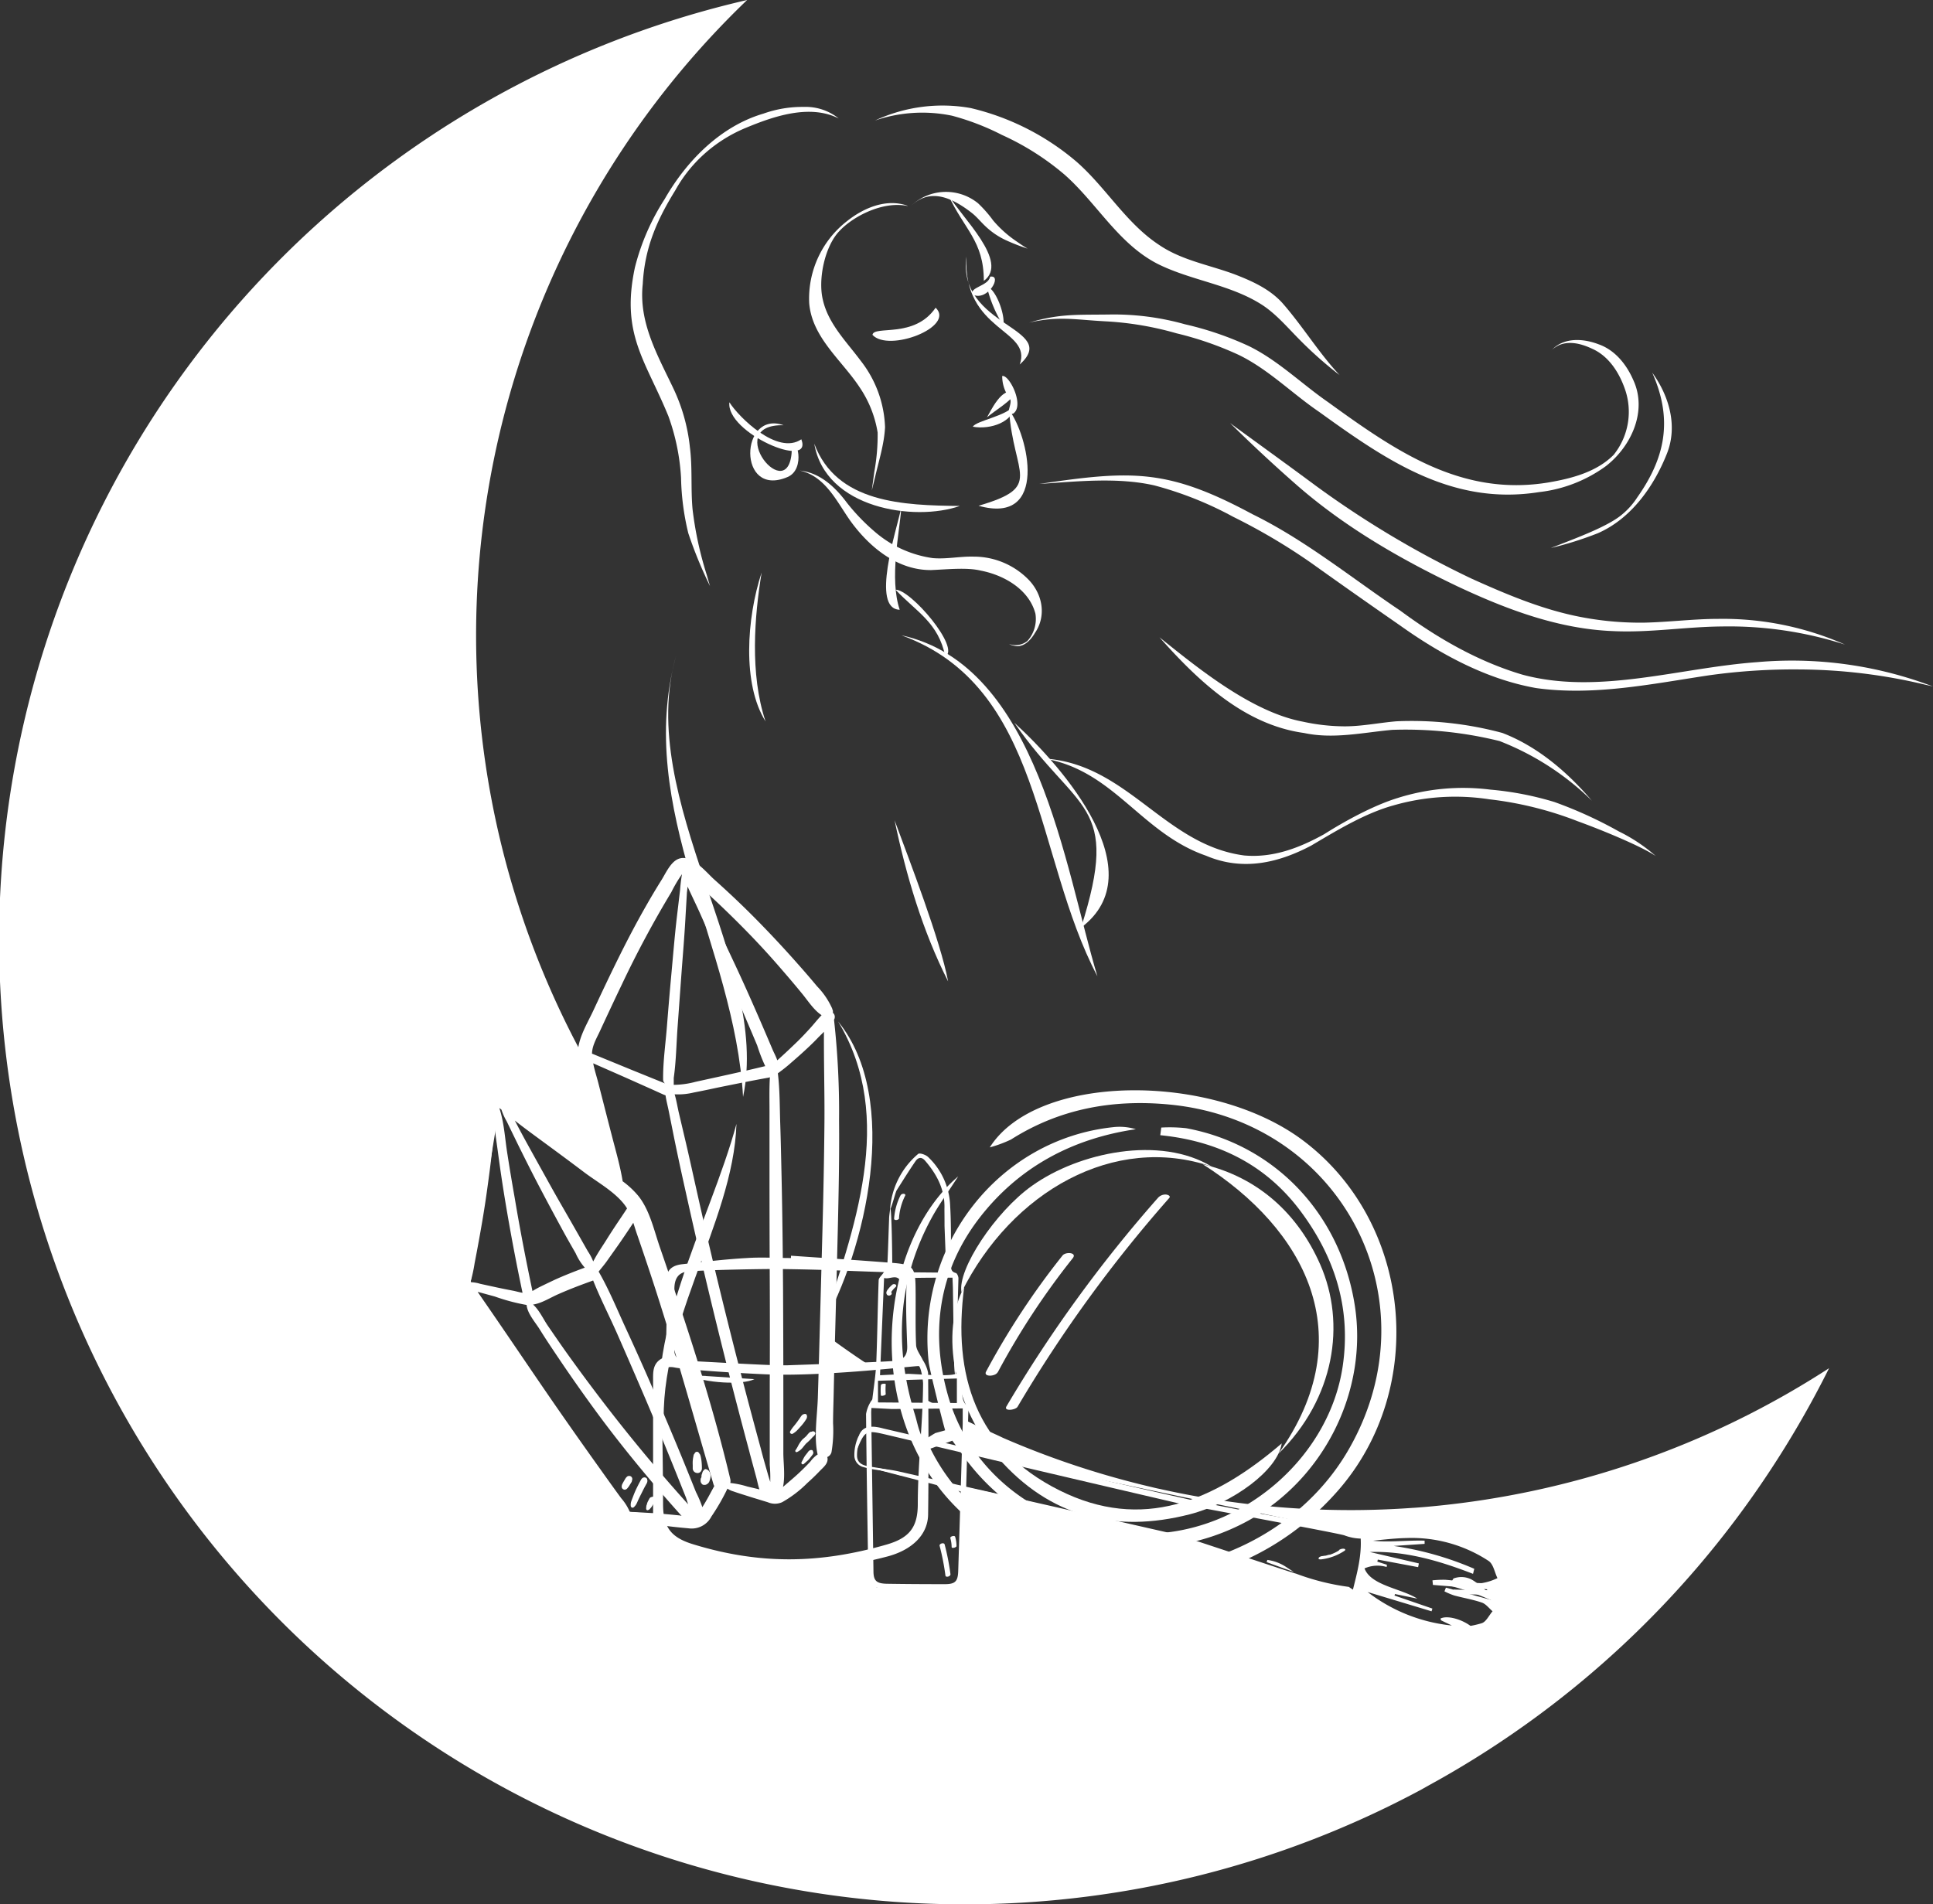
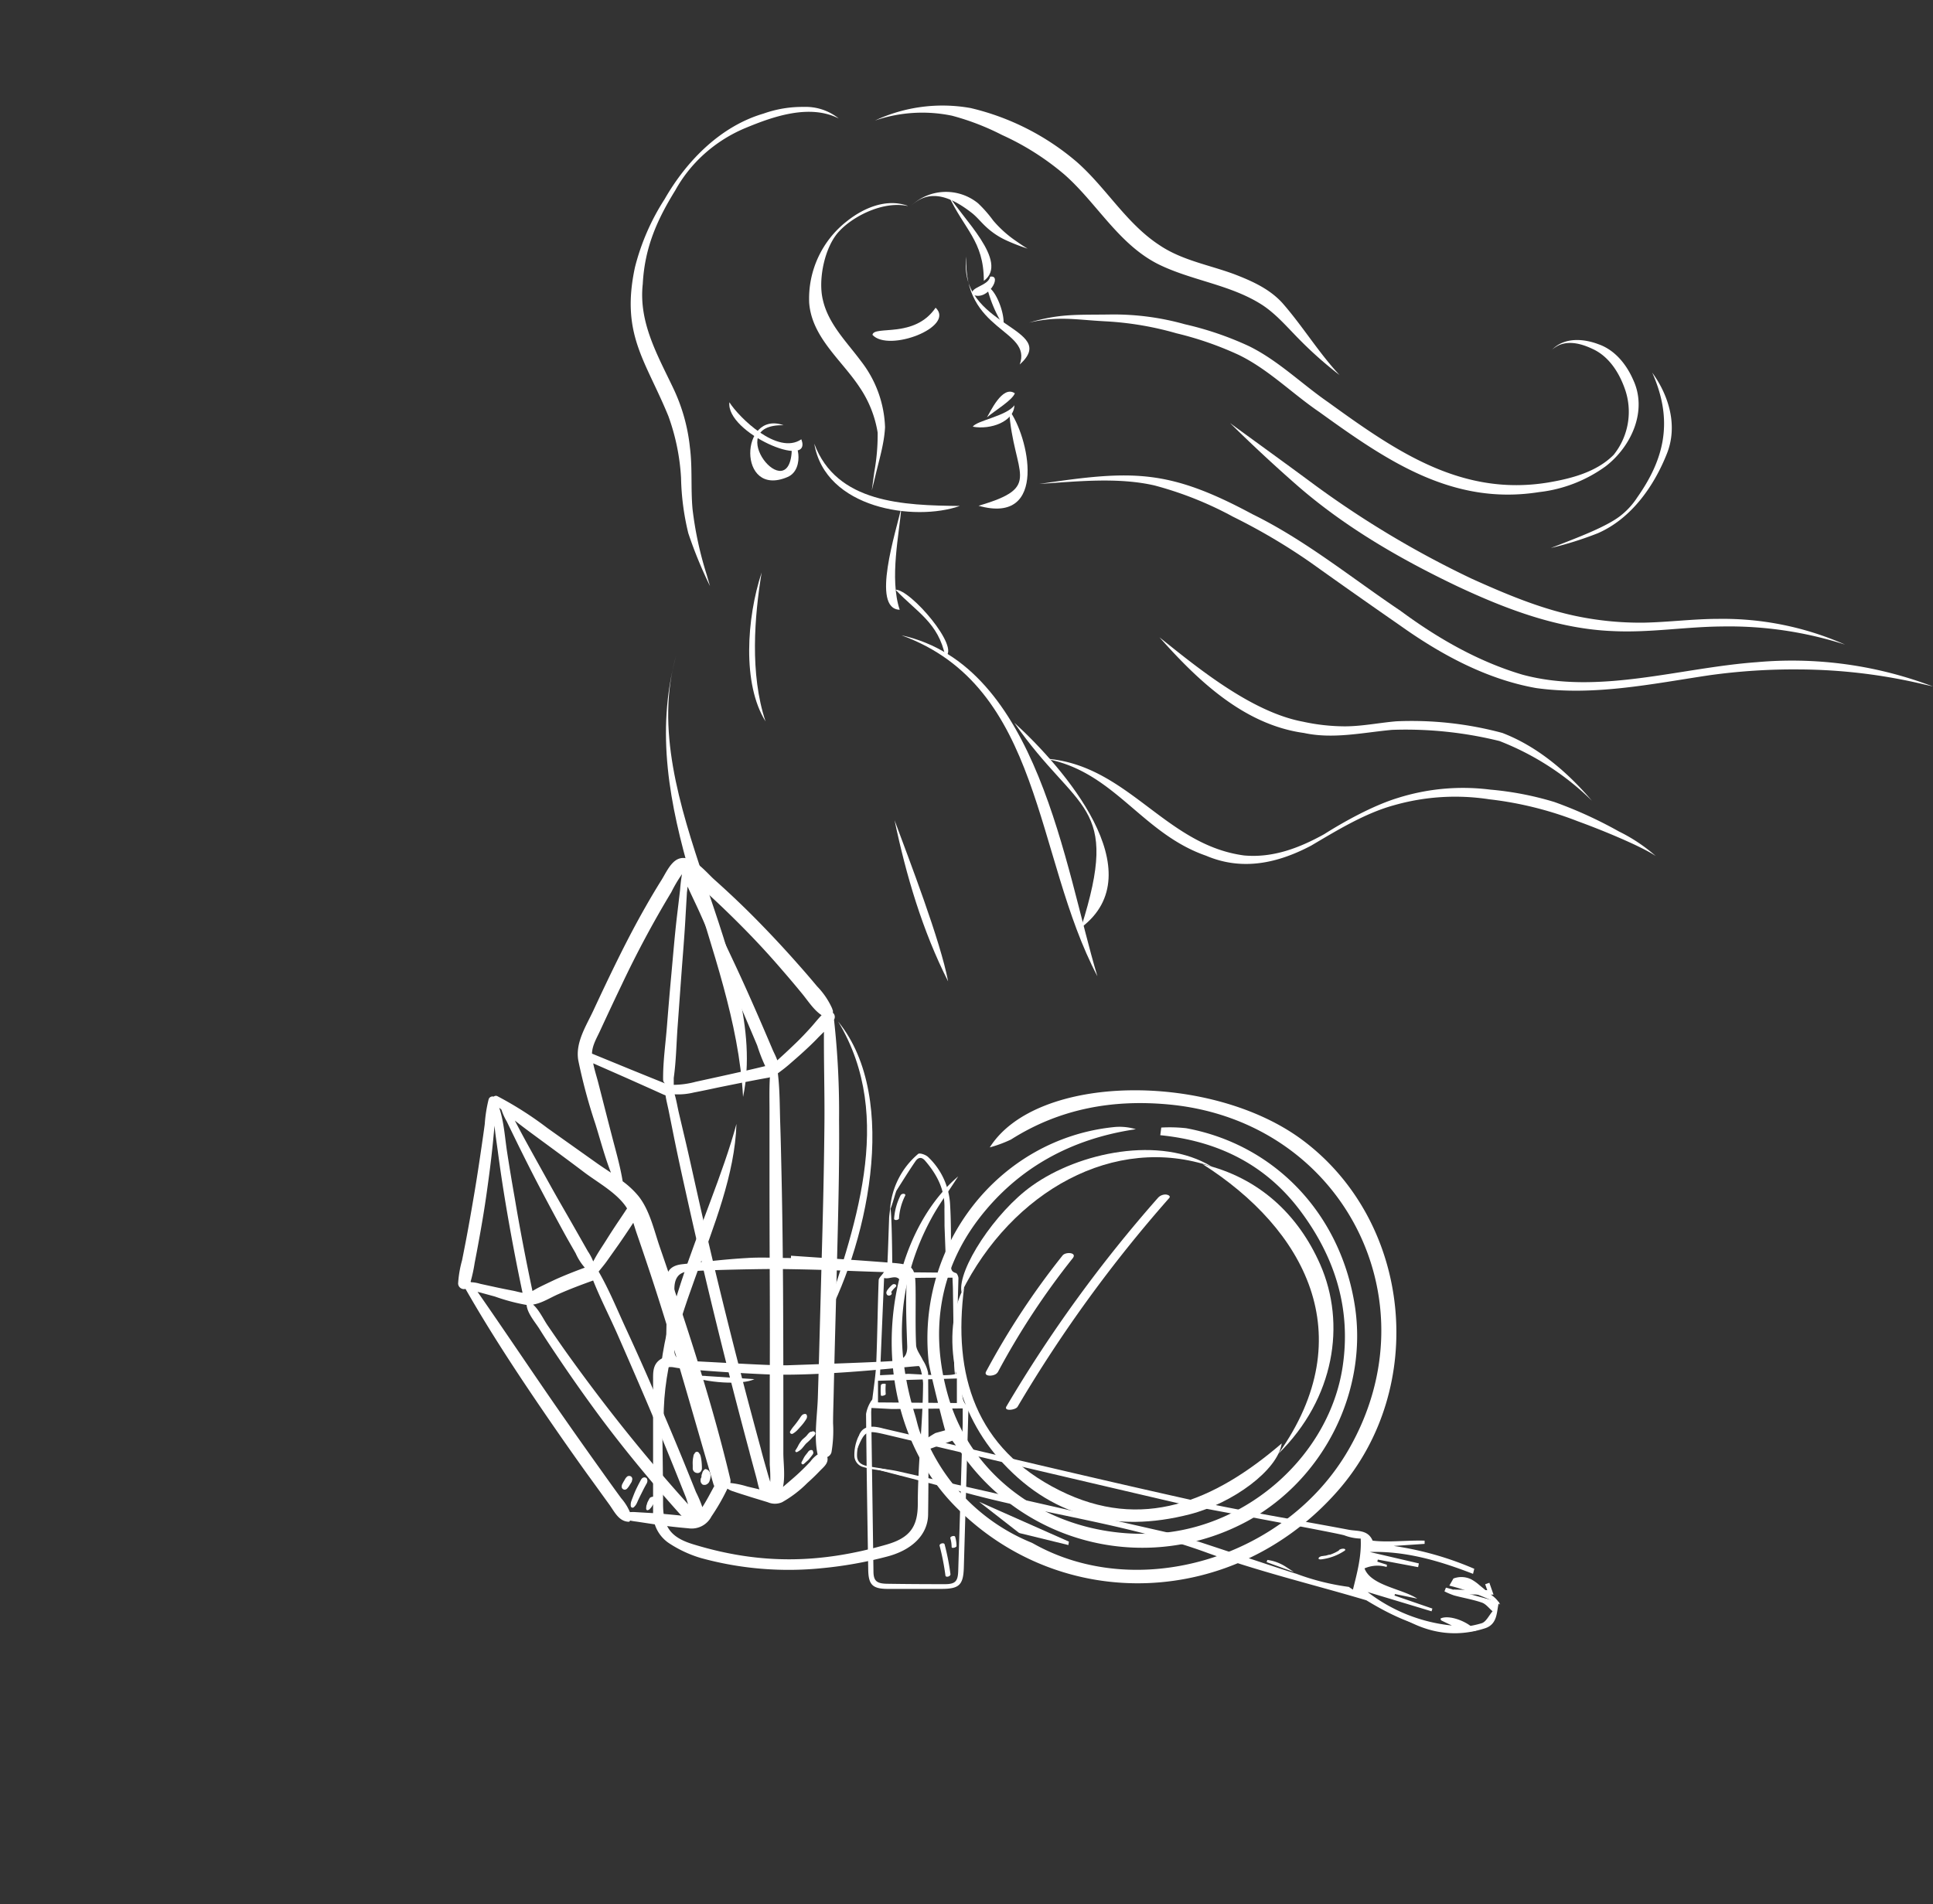
<svg xmlns="http://www.w3.org/2000/svg" width="383.76" height="378.142" viewBox="0 0 383.76 378.142">
  <rect x="0" y="0" width="383.76" height="378.142" fill="#333333" stroke="none" />
  <g id="logo" transform="translate(-2810.208 -87.796)">
    <path id="Tracé_1" data-name="Tracé 1" d="M464,261c3.21,7,7.11,9.18,7.11,17.16C476.27,274.4,466.64,265.52,464,261Z" transform="translate(2534.417 -134.594)" fill="#fff" />
    <path id="Tracé_2" data-name="Tracé 2" d="M467.64,273.34c-.68,15,13.15,14.35,10.6,21.43C486.39,287.41,465.81,287.44,467.64,273.34Z" transform="translate(2534.417 -134.594)" fill="#fff" />
    <path id="Tracé_3" data-name="Tracé 3" d="M468.9,280.89c3,1.45,6-4,3.47-3.56C472,279.22,468.16,279.41,468.9,280.89Z" transform="translate(2534.417 -134.594)" fill="#fff" />
-     <path id="Tracé_4" data-name="Tracé 4" d="M474.76,297.06a7.34,7.34,0,0,0,1.49,4.45c.76.91-1.31,3.7.7,3C479.26,302.94,476.15,296.72,474.76,297.06Z" transform="translate(2534.417 -134.594)" fill="#fff" />
    <path id="Tracé_5" data-name="Tracé 5" d="M476.12,303.82c.88,13,6.95,15.21-6.06,19C484.1,326.76,479.93,308.74,476.12,303.82Z" transform="translate(2534.417 -134.594)" fill="#fff" />
    <path id="Tracé_6" data-name="Tracé 6" d="M437.45,310.49c2.17,12.93,19.94,15.52,28.9,12.37C455.2,322.74,441.86,322.33,437.45,310.49Z" transform="translate(2534.417 -134.594)" fill="#fff" />
    <path id="Tracé_7" data-name="Tracé 7" d="M420.6,302.27c-.73,6.06,16.68,13.54,14.28,7.35C430.19,312.85,422.49,305.28,420.6,302.27Z" transform="translate(2534.417 -134.594)" fill="#fff" />
    <path id="Tracé_8" data-name="Tracé 8" d="M431.36,306.83c-8.68-3.1-9.24,14.58.79,10.28,3.74-1.59,1.68-8.54.85-5.67C432.74,323.79,418.83,306.53,431.36,306.83Z" transform="translate(2534.417 -134.594)" fill="#fff" />
    <path id="Tracé_9" data-name="Tracé 9" d="M454.74,323.15c-1,4.62-6.11,20.15-.33,20.32C452.33,337.25,454.37,328.2,454.74,323.15Z" transform="translate(2534.417 -134.594)" fill="#fff" />
    <path id="Tracé_10" data-name="Tracé 10" d="M454.75,348.54c28.12,10.2,26.32,43.86,38.91,67.71C487.17,394.81,481.92,354.48,454.75,348.54Z" transform="translate(2534.417 -134.594)" fill="#fff" />
    <path id="Tracé_11" data-name="Tracé 11" d="M453.57,339.49c4.2,4.44,8.54,6.53,9.89,13.26C466.54,351.08,456.54,339.37,453.57,339.49Z" transform="translate(2534.417 -134.594)" fill="#fff" />
    <path id="Tracé_12" data-name="Tracé 12" d="M477.16,365.9c12.5,18.08,21.23,15.6,13.25,40.7C505,395.64,486.94,374.81,477.16,365.9Z" transform="translate(2534.417 -134.594)" fill="#fff" />
    <path id="Tracé_13" data-name="Tracé 13" d="M410,352.65c-8.26,30.35,11.68,57.67,13.31,87.56C428.86,413.73,401.83,381.32,410,352.65Z" transform="translate(2534.417 -134.594)" fill="#fff" />
    <path id="Tracé_14" data-name="Tracé 14" d="M427,336.07c-3,9.07-3.86,22.2.77,29.56C424.62,356.19,425.58,344.73,427,336.07Z" transform="translate(2534.417 -134.594)" fill="#fff" />
    <path id="Tracé_15" data-name="Tracé 15" d="M453.39,385.27c2.31,11,5.54,21.94,10.63,32C462.51,409.2,456.27,393.06,453.39,385.27Z" transform="translate(2534.417 -134.594)" fill="#fff" />
    <path id="Tracé_16" data-name="Tracé 16" d="M468.93,307.12c3.53.65,8.16-1,8.25-4.26C475.67,305,469.58,305.93,468.93,307.12Z" transform="translate(2534.417 -134.594)" fill="#fff" />
    <path id="Tracé_17" data-name="Tracé 17" d="M461.54,283.49c-4.2,6.19-12.23,3.45-12.54,5.39C452.2,292.42,465.52,287.3,461.54,283.49Z" transform="translate(2534.417 -134.594)" fill="#fff" />
    <path id="Tracé_18" data-name="Tracé 18" d="M471.71,279.3a25.919,25.919,0,0,0,3.28,7.76C475.38,284.68,473.38,279.64,471.71,279.3Z" transform="translate(2534.417 -134.594)" fill="#fff" />
    <path id="Tracé_21" data-name="Tracé 21" d="M422,445.57c-5.3,19.62-19.41,43.73-14.2,62.61C405.39,486.46,421.39,465.55,422,445.57Z" transform="translate(2534.417 -134.594)" fill="#fff" />
    <path id="Tracé_23" data-name="Tracé 23" d="M442.2,425.25c11.56,19.2,3.08,41.4-3.29,60.73C447.71,470.62,454.72,440.65,442.2,425.25Z" transform="translate(2534.417 -134.594)" fill="#fff" />
    <path id="Tracé_24" data-name="Tracé 24" d="M471.73,305.26c1.72-1.44,5-3.37,5.54-4.77C474.78,298.77,472.32,304.37,471.73,305.26Z" transform="translate(2534.417 -134.594)" fill="#fff" />
    <path id="Tracé_25" data-name="Tracé 25" d="M600,297.75c-1.34-3.05-3.63-5.88-6.85-7-3-1.14-6.71-1.4-9.15,1l-.28.25a6.678,6.678,0,0,1,1.71-1.13c2.15-.85,4.54-.14,6.54.81,3.18,1.45,5.2,4.58,6.35,7.78a13.64,13.64,0,0,1-2.17,13.25c-3.38,3.41-8.38,4.71-13,5.49-17.25,2.83-30.28-6.25-43.67-15.94-5.3-3.66-9.95-8.31-15.78-11.16a64,64,0,0,0-12.67-4.32,52.19,52.19,0,0,0-14.85-1.94c-6.51.1-9.91-.21-16.08,1.61,5.93-1.35,9.09-.57,15.24-.25a62.849,62.849,0,0,1,14,2.37,66.111,66.111,0,0,1,12.37,4.29c5.92,2.88,10.59,7.66,16,11.34,13.3,9.59,26.37,18.64,43.62,15.91a27.79,27.79,0,0,0,13.29-5.17C599.69,311,602.93,303.91,600,297.75Z" transform="translate(2534.417 -134.594)" fill="#fff" />
    <path id="Tracé_26" data-name="Tracé 26" d="M597.17,387.48a83.892,83.892,0,0,0-12.8-5.84,62.072,62.072,0,0,0-12.68-2.45,43.06,43.06,0,0,0-18.39,1.65c-5,1.53-10.77,4.76-14.64,7.21-4.89,2.7-10.11,4.73-15.88,4.21C506.87,390.13,499.61,374,483,373c13.92,2.31,19.27,14.81,32.23,19.31,7.16,3.05,14.19,1.52,20.86-2,5.08-3,10.65-6.42,16.38-8a44.35,44.35,0,0,1,19-1.2A70.1,70.1,0,0,1,589,385.46c4.94,1.79,12.69,5,15.52,6.92A33.411,33.411,0,0,0,597.17,387.48Z" transform="translate(2534.417 -134.594)" fill="#fff" />
    <path id="Tracé_27" data-name="Tracé 27" d="M574.05,367.93A69.279,69.279,0,0,0,553,365.62c-3.42.29-6.8,1-10.24,1a39.508,39.508,0,0,1-8.32-.93c-10.33-1.93-21.25-11-28.46-16.75,7.65,8.61,16.82,17.37,28.7,19,5.83,1.26,11.67-.09,17.49-.62a77.561,77.561,0,0,1,21.32,2.22,54.2,54.2,0,0,1,18.34,11.85C587,375.73,581.06,370.62,574.05,367.93Z" transform="translate(2534.417 -134.594)" fill="#fff" />
    <path id="Tracé_28" data-name="Tracé 28" d="M658,358.14a78.66,78.66,0,0,0-33.44-4.26c-15.38,1.12-31.48,6.56-46.55,2.47-8.79-2.61-16.85-7.25-24.19-12.68-9.71-6.52-18.83-14-29.39-19.18-16.73-9-23.86-8.76-42.3-6,7.54-.51,15.61-1.36,22.84.29A70.387,70.387,0,0,1,520.59,325,119.778,119.778,0,0,1,536,334.1q8.79,6.28,17.69,12.45c8.09,5.77,17.19,10.72,27.07,12.47,11.44,1.6,23-.83,34.3-2.53a121.266,121.266,0,0,1,17.87-1.17,109.179,109.179,0,0,1,24.95,3l1.67.37Z" transform="translate(2534.417 -134.594)" fill="#fff" />
    <path id="Tracé_29" data-name="Tracé 29" d="M617,345.28c-4.93,0-9.82.64-14.75.75a62.231,62.231,0,0,1-13.85-1.37c-7.07-1.52-13.75-4.35-20.33-7.31a191.858,191.858,0,0,1-31.21-18.62c-5.21-3.86-10.47-7.66-15.71-11.48L520,306.4l.56.55q6.23,6.12,12.8,11.87c9.48,8.26,20.46,14.6,31.78,20,9.74,4.57,20.06,8.48,30.93,8.89,7.2.35,14.35-.86,21.55-.92a75.33,75.33,0,0,1,24.47,3.6A60,60,0,0,0,617,345.28Z" transform="translate(2534.417 -134.594)" fill="#fff" />
    <path id="Tracé_30" data-name="Tracé 30" d="M603.81,296.39c4.28,9.61,2.38,17.18-3,24.81a14.743,14.743,0,0,1-2.95,3.32c-2.53,2.18-8,4.28-12.4,6l-1.79.69a68.991,68.991,0,0,0,9.35-2.94c6.6-2.89,11.11-9.26,13.7-15.79C608.91,307,607.17,301,603.81,296.39Z" transform="translate(2534.417 -134.594)" fill="#fff" />
    <path id="Tracé_31" data-name="Tracé 31" d="M456,263.26c-4.18-1.51-8.66.36-12,3a19.48,19.48,0,0,0-7.56,16.3c.55,6.86,6.46,11.34,10,16.72a22.27,22.27,0,0,1,3.59,9,40.779,40.779,0,0,1-.66,7.79c-.17,1.23-.33,2.46-.5,3.69l.63-2.54c.76-3.32,1.83-6.62,2-10a22.575,22.575,0,0,0-4.81-13.16c-2.81-3.79-6.47-7.36-7.54-12.15-1-4.14.43-10.68,3.28-13.63,2.65-2.87,8.55-6,13.48-5" transform="translate(2534.417 -134.594)" fill="#fff" />
    <path id="Tracé_32" data-name="Tracé 32" d="M435.36,243.62a23,23,0,0,0-8,1.33c-8.22,2.41-15.05,9-19.63,17a45.52,45.52,0,0,0-5.88,13.51c-2.86,13.31,2.1,18.47,6.64,29.57A43,43,0,0,1,411,317.27a50.271,50.271,0,0,0,1.44,11,85.358,85.358,0,0,0,4.31,10.5c-.23-.76-.45-1.53-.67-2.3a70.189,70.189,0,0,1-2.8-13c-.37-4.07,0-8.18-.52-12.24a35.918,35.918,0,0,0-3.36-11.87c-3.11-6.53-6.84-13-6-20.59.39-7.37,2.94-12.88,6.46-18.59a27.67,27.67,0,0,1,5.18-6.69,28.85,28.85,0,0,1,8.91-5.75c5.25-2.17,12.54-4.78,18.36-1.82A10.49,10.49,0,0,0,435.36,243.62Z" transform="translate(2534.417 -134.594)" fill="#fff" />
-     <path id="Tracé_33" data-name="Tracé 33" d="M480.13,337.64a15.21,15.21,0,0,0-11-4.72c-2.73-.08-5.45.54-8.18.29A22.35,22.35,0,0,1,449.49,328a40.289,40.289,0,0,1-5.58-5.8c-2.31-3.09-5.31-5.94-9.33-6.37,5.06,1.12,7.27,6.07,10,9.94,3.74,5.21,9.36,9.88,16.08,9.82,3.16-.13,7.12-.56,9.85.11,4.61.89,9.57,3.72,10.84,8.53a6.54,6.54,0,0,1-1.59,5.44,3.72,3.72,0,0,1-3.19.72,3.412,3.412,0,0,1-.46-.1,4.508,4.508,0,0,0,1,.32c1.81.48,3.28-1.06,4.12-2.49C483.53,344.77,482.84,340.57,480.13,337.64Z" transform="translate(2534.417 -134.594)" fill="#fff" />
    <path id="Tracé_34" data-name="Tracé 34" d="M477.53,270.27a22.658,22.658,0,0,1-4.56-4.09,25,25,0,0,0-3-3.42,10.08,10.08,0,0,0-13.45.64C460,260,464,261,468.7,264.65c1,.78,1.81,1.81,2.74,2.68a15.139,15.139,0,0,0,4.26,2.85,39.873,39.873,0,0,0,4.1,1.58C479,271.29,478.27,270.79,477.53,270.27Z" transform="translate(2534.417 -134.594)" fill="#fff" />
    <path id="Tracé_35" data-name="Tracé 35" d="M530.34,282.51c-2.55-2.78-6-4.32-9.5-5.67-5-1.85-10.39-2.75-14.86-5.77-6.63-4.33-10.59-11.43-16.47-16.57a50.05,50.05,0,0,0-21-10.65,31.69,31.69,0,0,0-19,2.47,29,29,0,0,1,15.3-.95,49.881,49.881,0,0,1,9.91,3.82,52.459,52.459,0,0,1,12.44,7.9c6.4,5.66,10.68,13.74,18.5,17.72,6.69,3.33,14.48,4.07,20.81,8.19,2.73,1.82,4.87,4.35,7.16,6.67a78,78,0,0,0,8.11,7.2C537.55,292.38,534.38,287.1,530.34,282.51Z" transform="translate(2534.417 -134.594)" fill="#fff" />
-     <path id="Soustraction_5" data-name="Soustraction 5" d="M191.589,378.142h-.009A191.517,191.517,0,0,1,148.33,0a174.851,174.851,0,0,0-30.992,212.546L123.41,236.5l-24.3-16.54-5.67,34.55,29.97,45.48,7.716.932c.578,3.374,2.543,5.464,6.185,6.578a68.01,68.01,0,0,0,35.407,1.11l-.017,4.86,1.35,1.75,15.76-.48.82-1.46.508-18.1c5.135,1.119,9.25,1.991,9.7,2.087l.014,0,.006,0,32.51,8.2,36.23,11.14,1.54-11.73-79.806-16.747.174-6.193c1.811.891,3.652,1.76,5.472,2.579l.617.284.027.013.023.011.008,0c.441.2.96.441,1.465.689a172.349,172.349,0,0,0,29.44,9.76l.046.011c.4.1,1.053.261,1.664.379a172.957,172.957,0,0,0,37.825,4.2c4.093,0,8.263-.15,12.395-.445l.041,0h.011l.082-.005h.014c.741-.051,1.6-.112,2.452-.19a175.008,175.008,0,0,0,80.04-27.54,194.406,194.406,0,0,1-12.15,21,190.775,190.775,0,0,1-65.23,60.68c-1.117.618-2.323,1.289-3.58,2a191.349,191.349,0,0,1-90.58,22.783Zm90.137-73.314a43.021,43.021,0,0,0-9.586,1.082,1.237,1.237,0,0,0-.71.35,1.3,1.3,0,0,0-.19.71,18.685,18.685,0,0,1-.481,2.7l-.005.024,0,.007,0,.008,0,.007c-.133.58-.27,1.179-.369,1.785a6.329,6.329,0,0,0,.65,4.47,8.106,8.106,0,0,0,3,2.36,34.645,34.645,0,0,0,12.25,4.74,13.354,13.354,0,0,0,2.33.38,12.981,12.981,0,0,0,2.62-.28l2.74-.5a3.755,3.755,0,0,0,1.76-.63,2.882,2.882,0,0,0,.86-2.22,6.02,6.02,0,0,0-1.253-3.685,1.477,1.477,0,0,1,.673-1.174,5.312,5.312,0,0,1,.65-.191,2.2,2.2,0,0,0,1.31-2.25,4.661,4.661,0,0,0-1.84-3.27,14.165,14.165,0,0,0-3.389-1.83l-2-.831-.028-.012-.011,0c-.685-.292-1.461-.623-2.231-.873a21.47,21.47,0,0,0-6.059-.872l-.271,0h-.07Zm12.987,10.617h0a6.274,6.274,0,0,0-.653-.535l.56.36.1.175ZM186.281,279.258h0l-2.986-.064,0-1.572c.952.533,1.955,1.083,2.984,1.634ZM164.059,271.9h0l.153-6.633c3.046,2.26,6.219,4.46,9.434,6.539C170.413,271.821,167.128,271.861,164.059,271.9Z" transform="translate(2810.208 87.796)" fill="#fff" />
    <path id="Tracé_39" data-name="Tracé 39" d="M461.38,507c.25-.11,1.8-.49,2.05-.6-.57-1.89-3.12-12.16-3.26-13.51-2.54-23.24,13.9-44.25,36.57-46.67a11.121,11.121,0,0,1,4.55.4c-12.8,1.87-23.42,7.68-31.15,17.75-8,10.47-9.72,22.61-6.12,35.21,5,17.52,22.26,28.61,41.73,27.27,18-1.25,34-15.68,36.6-33.11,1.72-11.51-1.56-21.77-8.42-30.93s-16.35-13.86-27.79-15c.07-.5.13-1,.2-1.52a30.065,30.065,0,0,1,4.94.13c17.61,3.26,30.63,17,33.48,35.2,2.63,16.86-6,34.33-21.14,42.72a43.73,43.73,0,0,1-56.76-13.11c-.62-.9-1.27-1.77-2-2.76l-4.34,1.58a38.58,38.58,0,0,0,20.07,18.67l.3.15c20.74,11.74,50.23,3,62.67-18.68,17.06-29.66-1.32-65.12-35.49-68.46-11.28-1.1-21.88.79-31.57,6.94a25.478,25.478,0,0,1-4.21,1.56c9.32-14.75,44-15,62.16-1.4,21.63,16.21,24.91,49.1,6.94,69.59-20.44,23.32-54.88,24.54-76,3.05-18.6-18.94-15-52.22.63-65.48-2.12,3.29-3.88,5.68-5.28,8.26-6.82,12.53-7.45,25.64-3.3,39.08.48,1.53.78,3.6,1.79,5,.33-.15,1.82-1.15,2.14-1.3" transform="translate(2534.417 -134.594)" fill="#fff" />
    <path id="Tracé_40" data-name="Tracé 40" d="M467.22,477.9c-2.33,17.61,2.29,32.14,18.92,40.44,16.39,8.19,30.69,2.2,44.11-9.33-.76,5.32-9.72,11.88-18.26,14.08-14.84,3.81-27.82.47-38-11.18C465.21,501.9,462.35,487,467.22,477.9Z" transform="translate(2534.417 -134.594)" fill="#fff" />
    <path id="Tracé_41" data-name="Tracé 41" d="M514.59,453.58c11.16,2.63,18.95,10,23.31,19.91,5.16,11.77,2.86,26.6-8.3,37.57C546.35,487.44,534.71,466.4,514.59,453.58Z" transform="translate(2534.417 -134.594)" fill="#fff" />
    <path id="Tracé_42" data-name="Tracé 42" d="M516.36,454.05C497,447.42,476.65,459,466.68,479c-.87-4.49,6.72-16,14-21.15C490,451.18,506.14,447.82,516.36,454.05Z" transform="translate(2534.417 -134.594)" fill="#fff" />
    <path id="Tracé_43" data-name="Tracé 43" d="M478.24,526.83l-.23-.12-7.84-6.11L488,528.51l-.1.68Z" transform="translate(2534.417 -134.594)" fill="#fff" />
    <path id="Tracé_44" data-name="Tracé 44" d="M473.86,494.92a148.8,148.8,0,0,1,14.9-22.68c.92-1.15-1.36-1.32-2-.57a152.19,152.19,0,0,0-15.2,23.07c-.59,1.11,1.81,1,2.26.18Z" transform="translate(2534.417 -134.594)" fill="#fff" />
    <path id="Tracé_45" data-name="Tracé 45" d="M477.81,501.73a270.3,270.3,0,0,1,30.1-41.44c.39-.45-.34-.68-.65-.7a2,2,0,0,0-1.57.65,270.118,270.118,0,0,0-30.1,41.44c-.56,1,1.83.72,2.22.05Z" transform="translate(2534.417 -134.594)" fill="#fff" />
    <path id="Tracé_54" data-name="Tracé 54" d="M445.92,510.25c1.63-3.93,1.83-3.92,6.09-2.91q29.17,6.92,58.36,13.71c1.49.34,32,5.94,32.38,6.24a9.8,9.8,0,0,0,3.18.62c.19,3.47-.71,6.81-1.54,10.13-.29-.18-.56-.36-.82-.54a47.488,47.488,0,0,1-10.51-2.64c0,.09-22.92-7.58-23.71-7.76q-27.63-6.29-55.25-12.55c-2-.44-4-.56-6.05-.83,6.51,1.7,13,3.35,19.54,5.11,15.71,4.28,32,6.18,47.4,11.73,10.41,3.83,21.51,6.46,32.06,9.6,6.74,4.11,13.72,7,21.74,6.07-1.54-1.89-5.36-3.26-7-2.45,0,.13.06.34.16.39.68.34,1.38.66,2.08,1a32.69,32.69,0,0,1-16.72-6.65L560,542.35c.05-.18.11-.36.17-.54l-7.53-2.59.1-.3,4.43.91c-3.12-2-9.22-2.59-10.48-6a6.38,6.38,0,0,1,4.39-.28l.06-.44-1.91-.62.1-.41,8,1.5.15-.74-9.75-2.27c7.17-.22,13.89,1.78,20.5,4.34l.25-1a63,63,0,0,0-16-4.54l6.14-.41v-.64c-3.3-.11-7.16.39-10.32,0-.94-2.2-3-1.84-4.72-2.16-10.54-2-21.16-3.7-31.63-6-20.3-4.52-40.52-9.4-60.78-14.11C447.39,505,445.94,506.23,445.92,510.25Z" transform="translate(2534.417 -134.594)" fill="#fff" />
    <path id="Tracé_55" data-name="Tracé 55" d="M527.53,532.45l3.41,1.24a8.68,8.68,0,0,0-3.39-1.3Z" transform="translate(2534.417 -134.594)" fill="none" stroke="#fff" stroke-miterlimit="10" stroke-width="0.44" />
-     <path id="Tracé_56" data-name="Tracé 56" d="M546.47,528.52c8.91-2.8,17.73-2.71,26,3,2.88,2,1.46,4.75,1.51,6.7l-13.71-1.11-.09-.91a20.392,20.392,0,0,1,2.59-.11c2.38.2,4.77.62,7.15.67a11.147,11.147,0,0,0,3.16-1c-.57-1.17-.81-2.8-1.78-3.43A27.839,27.839,0,0,0,555,527.8C552.17,527.86,549.33,528.26,546.47,528.52Z" transform="translate(2534.417 -134.594)" fill="#fff" />
    <path id="Tracé_57" data-name="Tracé 57" d="M550.38,541c6,4.82,12.62,7.18,20.24,4.72,2.64-.85,2.26-3.58,2.77-5.2l-10.54-2.87-.29.74a13.982,13.982,0,0,0,1.92.81c1.83.5,3.72.8,5.51,1.42.81.28,1.42,1.13,2.12,1.72-.71.82-1.29,2.12-2.17,2.38a19.72,19.72,0,0,1-13.31-.71C554.49,543.11,552.46,542,550.38,541Z" transform="translate(2534.417 -134.594)" fill="#fff" />
    <path id="Tracé_58" data-name="Tracé 58" d="M563.53,537.25A50.274,50.274,0,0,1,573.62,541a5.44,5.44,0,0,0-1.62-1.8l-2.55-2.09a8.65,8.65,0,0,0-1.58-1.11,4.43,4.43,0,0,0-3.53-.16" transform="translate(2534.417 -134.594)" fill="#fff" />
    <path id="Tracé_59" data-name="Tracé 59" d="M564.37,538.47q3.64.13,7.31.13l-.62-1.77" transform="translate(2534.417 -134.594)" fill="none" stroke="#fff" stroke-miterlimit="10" stroke-width="0.88" />
    <path id="Tracé_60" data-name="Tracé 60" d="M446.18,507.72a8.66,8.66,0,0,0-.77,3.82,2.37,2.37,0,0,0,1.62,2.12,17.848,17.848,0,0,0,3.33.66,40.821,40.821,0,0,1,4.36,1.08c.32.1.48-.29.15-.39-1.17-.36-2.36-.67-3.56-.92s-2.25-.36-3.37-.59-1.94-.75-2-1.95a8.321,8.321,0,0,1,.76-3.64c.1-.25-.41-.45-.52-.19Z" transform="translate(2534.417 -134.594)" fill="#fff" />
    <path id="Tracé_62" data-name="Tracé 62" d="M441.39,423.79a1,1,0,0,0-.24-.28v-.4a1.18,1.18,0,0,0-.14-.36v-.08a15.23,15.23,0,0,0-3-4.42q-1.95-2.34-4-4.64-3.82-4.32-7.87-8.44T417.55,397c-1.76-1.59-4.91-5.66-7.65-3.74-1.2.85-2,2.6-2.74,3.81-1.08,1.72-2.11,3.45-3.11,5.21-1.95,3.41-3.77,6.89-5.51,10.41s-3.32,6.86-4.93,10.32c-1.44,3.1-3.65,6.42-3,10A109.64,109.64,0,0,0,394,445.6c1,3.21,1.86,6.51,3.08,9.65-.88-.59-1.76-1.16-2.6-1.75l-10-7.1a69.7,69.7,0,0,0-9.92-6.33.68.68,0,0,0-.76.08.8.8,0,0,0-1,.54,27.887,27.887,0,0,0-.77,4.91c-.19,1.45-.4,2.88-.61,4.32-.45,3.09-.91,6.17-1.43,9.25s-1.05,6.15-1.63,9.21q-.41,2.14-.84,4.29a22,22,0,0,0-.78,4.61,1.16,1.16,0,0,0,1.47,1.05c4.81,8.42,10.13,16.53,15.6,24.53q4.17,6.11,8.48,12.12c1.46,2,2.95,4.08,4.43,6.12,1.05,1.44,1.89,3.39,3.88,3.47a.27.27,0,0,0,.25-.16s0-.06,0-.09a12.708,12.708,0,0,0,1.33.22l3.5.53c2.25.35,4.53.6,6.8.8a4.41,4.41,0,0,0,4.55-2.35,41.652,41.652,0,0,0,3.18-5.53,4.07,4.07,0,0,0,1.21.56c1.16.41,2.35.76,3.52,1.14l3.28,1a3.55,3.55,0,0,0,2.84,0,22.751,22.751,0,0,0,5-3.81c.83-.74,1.64-1.51,2.41-2.32s1.74-1.5,1.61-2.62a.79.79,0,0,0-.06-.22,1.46,1.46,0,0,0,.84-.93,25.35,25.35,0,0,0,.32-5.78c0-1.8.07-3.6.11-5.41.08-3.6.17-7.21.26-10.81q.3-11.12.57-22.23c.17-7.26.32-14.52.25-21.78a165.435,165.435,0,0,0-1-19.9,1.12,1.12,0,0,0,.02-1.09ZM412.3,398.44c.81,1.8,1.7,3.59,2.5,5.38q1.93,4.33,3.82,8.7c2.52,5.81,5.05,11.63,7.5,17.47a33.569,33.569,0,0,0,1.59,4.1c-3.07.75-6.15,1.43-9.23,2.11l-4.57,1a17.44,17.44,0,0,1-4.36.61v-1.38c.48-3.35.52-6.83.77-10.2.26-3.54.51-7.07.77-10.61s.57-7.13.77-10.7c.1-1.78.21-3.56.31-5.34C412.22,399.21,412.26,398.82,412.3,398.44Zm-17.42,28.73c1.45-3.13,2.91-6.26,4.41-9.38a204.812,204.812,0,0,1,9.78-18.24,27.321,27.321,0,0,1,2.12-3.58,30.177,30.177,0,0,0-.38,3.12l-.63,5.32c-.43,3.68-.73,7.38-1.07,11.07s-.63,7.13-.91,10.69-.8,7.1-.76,10.61a1,1,0,0,0,.37.75l-.49-.21-2.13-.86-4.14-1.68-7.73-3.17c.04-1.61.9-3.02,1.56-4.44Zm-12.21,21.25c3.09,2.27,6.18,4.54,9.23,6.85,2.68,2,6.44,4.06,8.29,6.93a1.292,1.292,0,0,0,.09.16c-.19.27-.36.54-.54.81-.41.61-.81,1.22-1.22,1.82q-1.25,1.86-2.43,3.75c-.75,1.19-1.56,2.36-2.23,3.6l-.3.54a10.11,10.11,0,0,0-1.05-2c-.82-1.43-1.62-2.86-2.44-4.29-1.7-3-3.41-5.9-5.06-8.88s-3.2-5.75-4.78-8.63Q379.09,447,378,444.9c1.52,1.21,3.11,2.37,4.67,3.52Zm-6.2,2.76c-.45-2.9-.61-6-1.57-8.83l.44.38a11.921,11.921,0,0,0,1.07,2.37c.71,1.48,1.43,2.95,2.15,4.43,1.44,2.92,2.9,5.83,4.42,8.72s3.09,5.82,4.67,8.71c.79,1.45,1.61,2.87,2.43,4.3a11.147,11.147,0,0,0,1.81,2.85c-2,.73-4,1.52-5.93,2.39q-1.5.705-3,1.44c-.43.21-1,.54-1.46.81-1.29-6.12-2.48-12.25-3.51-18.42q-.81-4.57-1.52-9.15Zm-7.25,25.72a29.771,29.771,0,0,0,.8-3.7c.28-1.43.55-2.86.81-4.3.58-3.17,1.12-6.35,1.57-9.54s.85-6.19,1.17-9.3c.15-1.38.27-2.77.4-4.15.16,1.8.46,3.62.69,5.38q.66,4.95,1.48,9.88,1.5,9,3.39,17.93c-.65-.1-1.35-.31-1.87-.41q-1.64-.31-3.27-.66l-3.26-.71a7.188,7.188,0,0,0-1.84-.32.359.359,0,0,0-.07-.1Zm41.57,46.42c-1.93-.19-3.85-.38-5.78-.49l-2.94-.17a7.232,7.232,0,0,0-1.22,0,10.18,10.18,0,0,0-1.72-2.75c-1.47-2-2.95-4.08-4.41-6.13q-4.41-6.17-8.73-12.4c-5.16-7.47-10.19-15-15.39-22.47l.2.05,3.23.88a38.641,38.641,0,0,0,6.31,1.68c.14,1.67,1.7,3.41,2.56,4.78,1.24,2,2.52,3.9,3.82,5.83q4,5.94,8.25,11.68c5.06,6.79,10.48,13.3,16.14,19.6Zm1.61-2.22q-8.36-9.29-16-19.17-4.15-5.37-8.1-10.89c-1.28-1.8-2.52-3.61-3.77-5.43-.84-1.23-1.7-3.11-2.91-4.17,1.76-.27,3.46-1.4,5.07-2.09,2.26-1,4.55-1.86,6.86-2.69,1.43,3.6,3.25,7.12,4.8,10.64q2.85,6.48,5.64,13,2.7,6.34,5.29,12.74c.91,2.25,1.81,4.51,2.71,6.76.14.41.27.86.41,1.3Zm-8.3-48.21c4.95,14.64,9,29.49,13.36,44.3a1.828,1.828,0,0,0,.14.28c-.74,1.36-1.45,2.73-2.25,4l-.12.2a23.3,23.3,0,0,0-1.27-3q-1.35-3.37-2.73-6.75-2.7-6.56-5.52-13.06-2.74-6.35-5.63-12.61c-1.74-3.76-3.36-7.75-5.44-11.36l.41-.51c.43-.53.87-1.06,1.26-1.62l2.31-3.26c.76-1.09,1.5-2.19,2.24-3.3l.66-1c.25.75.47,1.51.72,2.22q.95,2.75,1.86,5.47Zm20.52,38,1.3,4.81c.22.8.37,1.66.64,2.44l-2.41-.57a17.243,17.243,0,0,0-3.37-.7,1.78,1.78,0,0,0,0-.76c-3.7-15.58-8.79-31-14-46.1-1.15-3.34-2-7.32-4.25-10.13a17.34,17.34,0,0,0-3.12-2.92c-.49-3-1.33-5.9-2.09-8.83-.93-3.58-1.84-7.17-2.76-10.75-.32-1.24-.75-2.55-1-3.84,2.48,1.09,4.95,2.17,7.42,3.27l4.32,1.93,2.21,1,.41.16c.16,1.1.46,2.2.67,3.28l1.05,5.24c.71,3.48,1.47,7,2.24,10.43q2.31,10.45,4.81,20.85t5.2,20.82q1.34,5.15,2.73,10.33Zm4.09,5.77c-.14-.45-.29-.91-.42-1.36-.48-1.72-1-3.45-1.43-5.17q-1.41-5.18-2.78-10.36-2.68-10.19-5.18-20.42t-4.78-20.46c-.78-3.47-1.53-6.94-2.35-10.4-.41-1.73-.81-3.45-1.22-5.18-.27-1.18-.47-2.44-.82-3.62a13.149,13.149,0,0,0,3.8-.36c1.62-.31,3.23-.65,4.85-1,3.34-.67,6.67-1.36,10-1.95l.26-.08c-.16,2.56-.06,5.16-.08,7.71v10.78q0,10.58.05,21.16t0,21.16v16.15a30.327,30.327,0,0,1,.1,3.36ZM439.47,445c-.06,7.27-.21,14.53-.4,21.79l-.6,22.23c-.09,3.61-.2,7.22-.31,10.82s-.8,7.69-.09,11.18c0,.07.05.1.07.16a6.16,6.16,0,0,0-1.48,1.45c-.68.73-1.38,1.43-2.11,2.12s-1.49,1.34-2.26,2l-1.05.9c.47-2.19.06-4.89.07-6.84V500.04q0-11-.06-21.92c-.05-7.31-.13-14.62-.29-21.92-.08-3.59-.15-7.18-.27-10.76-.11-3.28-.07-6.65-.47-9.92l.38-.28c.58-.43,1.15-.87,1.7-1.34,1-.87,2.06-1.78,3.06-2.7s2-1.86,2.91-2.83l1.1-1.09C439.33,433.17,439.51,439.09,439.47,445Zm-2.82-18.46c-.91,1-1.85,2-2.81,2.92s-1.95,1.87-2.95,2.77l-.78.71c-.3-.84-.73-1.64-.88-2-2.48-5.84-5-11.66-7.7-17.41q-2.26-4.83-4.59-9.63c-1-2.09-2-4.26-3-6.36.77.75,1.48,1.49,1.68,1.67q3.86,3.51,7.52,7.21,4.17,4.2,8,8.67,2,2.3,3.94,4.67c1.19,1.46,2.25,3.16,3.82,4.22C438.11,424.79,437.41,425.71,436.65,426.54Z" transform="translate(2534.417 -134.594)" fill="#fff" />
    <path id="Tracé_63" data-name="Tracé 63" d="M401.06,515.57a.69.69,0,0,0-.73,0,1.77,1.77,0,0,0-.47.58l-.24.41a4.114,4.114,0,0,0-.22.41,1.1,1.1,0,0,0-.16.82.6.6,0,0,0,.24.3.59.59,0,0,0,.36.11.69.69,0,0,0,.45-.22l.08-.09.14-.17a4.522,4.522,0,0,0,.34-.51c.08-.14.17-.27.25-.4l.12-.2a.359.359,0,0,0,0-.11.73.73,0,0,0,.08-.25.771.771,0,0,0,0-.34.68.68,0,0,0-.24-.34Z" transform="translate(2534.417 -134.594)" fill="#fff" />
    <path id="Tracé_64" data-name="Tracé 64" d="M404.27,516.26v-.11h0v-.07a.6.6,0,0,0-.7-.3c-.36.09-.51.42-.67.72l-.35.66c-.22.45-.45.89-.65,1.35s-.37.91-.55,1.37c-.09.24-.19.49-.27.74a2.3,2.3,0,0,0-.06.83.36.36,0,0,0,.62.21,2.43,2.43,0,0,0,.49-.61,7,7,0,0,0,.31-.68c.21-.44.42-.88.64-1.31s.43-.88.66-1.31l.36-.66a1.26,1.26,0,0,0,.22-.81Z" transform="translate(2534.417 -134.594)" fill="#fff" />
    <path id="Tracé_65" data-name="Tracé 65" d="M405.69,520a1,1,0,0,0-.07-.18v-.08a.17.17,0,0,0-.27-.13h-.07a1,1,0,0,0-.16.06h-.06a.681.681,0,0,0-.26.18.62.62,0,0,0-.1.16c-.11.19-.21.39-.31.58a2.262,2.262,0,0,0-.15.41,1.175,1.175,0,0,1-.1.3,1.667,1.667,0,0,0-.05.31v.14a.52.52,0,0,0,0,.3h0a.25.25,0,0,0,.38.19l.08-.06-.15.05a.44.44,0,0,0,.35-.15l.1-.11.21-.23a2.12,2.12,0,0,0,.23-.35,1.269,1.269,0,0,0,.18-.29l.27-.59a.7.7,0,0,0,.07-.43.929.929,0,0,0,0-.13h0Z" transform="translate(2534.417 -134.594)" fill="#fff" />
    <path id="Tracé_66" data-name="Tracé 66" d="M405.69,520Z" transform="translate(2534.417 -134.594)" fill="#fff" />
    <path id="Tracé_67" data-name="Tracé 67" d="M435.9,503.29c-.17-.23-.55-.1-.75,0a1.759,1.759,0,0,0-.37.4c-.11.15-.15.24-.26.39s-.36.52-.55.77-.44.57-.67.84a7.137,7.137,0,0,0-.63.92c-.2.33.25.65.53.46a4.121,4.121,0,0,0,.79-.6c.22-.22.43-.45.64-.69a9.453,9.453,0,0,0,1.2-1.55,1,1,0,0,0,.18-.57.66.66,0,0,0-.11-.37Z" transform="translate(2534.417 -134.594)" fill="#fff" />
    <path id="Tracé_68" data-name="Tracé 68" d="M436.93,506.69h-.15a1.07,1.07,0,0,0-.4.26,5.2,5.2,0,0,0-.38.44c-.29.36-.68.61-1,.95a6.561,6.561,0,0,0-.68,1,7.545,7.545,0,0,1-.58,1,.245.245,0,0,0,.27.39,3,3,0,0,0,1-.72c.29-.32.53-.67.84-1a12.749,12.749,0,0,0,1-.94,4.873,4.873,0,0,1,.37-.4,1.14,1.14,0,0,0,.45-.63.47.47,0,0,0-.74-.35Z" transform="translate(2534.417 -134.594)" fill="#fff" />
    <path id="Tracé_69" data-name="Tracé 69" d="M436.92,510.33a.41.41,0,0,0-.16,0,.489.489,0,0,0-.24.08,1,1,0,0,0-.22.18c-.07.08-.13.18-.2.27l-.45.57a4.28,4.28,0,0,0-.4.69l-.33.63a.31.31,0,0,0,.1.37.3.3,0,0,0,.38-.05l.55-.49a3.91,3.91,0,0,0,.51-.49c.14-.18.28-.37.43-.55l.2-.27a.66.66,0,0,0,.16-.31.33.33,0,0,0,0-.17.2.2,0,0,0-.06-.18.27.27,0,0,0-.27-.28Z" transform="translate(2534.417 -134.594)" fill="#fff" />
    <path id="Tracé_70" data-name="Tracé 70" d="M414.61,511h0a.5.5,0,0,0-.49-.33.54.54,0,0,0-.45.39h0a.443.443,0,0,0-.11.12,1,1,0,0,0-.09.3l-.06.32c-.05.22-.06.44-.09.67a7.692,7.692,0,0,0,0,.83q0,.36,0,.72a.91.91,0,0,0,.73.84.841.841,0,0,0,.47,0,.79.79,0,0,0,.46-.36.91.91,0,0,0,.16-.55,12.061,12.061,0,0,0-.07-1.35,7.375,7.375,0,0,0-.13-.82,1.113,1.113,0,0,0-.08-.3A.83.83,0,0,0,414.61,511Z" transform="translate(2534.417 -134.594)" fill="#fff" />
    <path id="Tracé_71" data-name="Tracé 71" d="M416.52,514.48a.7.7,0,0,0-.4-.28c-.06,0-.1-.08-.17-.09a1.242,1.242,0,0,1,.2.1h0a.41.41,0,0,0-.63.13h0a.92.92,0,0,0-.29.48l-.06.2.07-.2c-.05.13-.09.27-.14.4a1.416,1.416,0,0,0,.07-.22,2.266,2.266,0,0,0-.11.37v.19a1.2,1.2,0,0,1-.1.37v-.07a1.16,1.16,0,0,0-.08.52.491.491,0,0,0,0,.12.85.85,0,0,0,.09.32.6.6,0,0,0,.09.13.65.65,0,0,0,.13.16h0a.47.47,0,0,0,.36.13.85.85,0,0,0,.56-.11l.1-.07a1,1,0,0,0,.4-.47,4.334,4.334,0,0,0,.21-.7,2.2,2.2,0,0,0,.05-.44,3.544,3.544,0,0,0-.09-.47,1.876,1.876,0,0,0-.07-.22,1.343,1.343,0,0,0-.19-.28Z" transform="translate(2534.417 -134.594)" fill="#fff" />
    <path id="Tracé_74" data-name="Tracé 74" d="M432.83,471.74c6.79.47,13.58.9,20.36,1.44,3.83.31,4.31.9,4.37,4.78s-.07,7.62.1,11.41c0,1.05.87,2.07,1.34,3.1a7.289,7.289,0,0,1,1.05,2.53c.07,9.38.13,18.77,0,28.15-.06,4-3.21,7.11-8.38,8.39a79.858,79.858,0,0,1-12.53,2.23,65.659,65.659,0,0,1-24.2-2,23.638,23.638,0,0,1-6.41-3,7.13,7.13,0,0,1-3.08-6.17q0-13.02,0-26c0-1.74-.14-3.55,1.94-4.56.45-.22.61-1.38.63-2.12.07-4.16.23-8.33,0-12.48-.13-2.48.79-3.71,3.11-4,4.31-.47,8.61-1,12.93-1.24,2.91-.2,5.84,0,8.76,0Zm-2.57,23.62c-2.89,0-17.65-.85-20.5-1.42s-2.53,1.57-2.53,4.43c0,8.24.19,14.5.2,22.73,0,4.68,1.69,6.68,6.17,8,13.15,4,25,3.8,38.19,0,4.51-1.3,6.2-3.42,6.21-8,0-8,1-16,1.05-23.93,0-.8-.46-3.54-.89-3.52-1.67.05-16.49,1.83-27.9,1.71Zm2.07-1.87c3.53-.13,17.33-.58,20.86-.85,1.81-.14,2.78-.86,2.71-3-.14-4.07-.3-7.66-.15-11.73.08-2.37-1.22-2.82-3.55-2.89-10.26-.31-10.68-.47-20.94-.63-3.52-.06-15.33.17-18.86.48-2.08.19-2.76,1.61-2.72,3.63.09,4.25,0,7.83,0,12.08,0,1.83,1.5,2,3.17,2.07C420.11,493,429.15,493.6,432.33,493.49Z" transform="translate(2534.417 -134.594)" fill="#fff" />
    <path id="Tracé_75" data-name="Tracé 75" d="M411.83,495.36l13.74.89C423.17,497.44,416,497.09,411.83,495.36Z" transform="translate(2534.417 -134.594)" fill="#fff" />
    <path id="Tracé_76" data-name="Tracé 76" d="M411.39,485.45v5.11h-.7v-5.08Z" transform="translate(2534.417 -134.594)" fill="#fff" />
    <path id="Tracé_80" data-name="Tracé 80" d="M463.29,462.47c.14-3.78-1.46-6.84-3.85-9.61-.75-.86-1.42-.58-1.9.12-1.3,1.89-2.51,3.85-3.75,5.8-.22.36-1,3.48-1.3,3.79a15.84,15.84,0,0,1,5.59-11.05c.33-.24,1.49.17,1.95.6a14,14,0,0,1,4.39,9.58c.23,3.87.14,7.75.2,11.62,0,.75-.17,1.57.93,1.85.26.06.53.71.52,1.08-.15,5.64-.41,13.51-.58,19.15-.3-.11-.29-3.5-.3-4.14-.1-4.14-.14-8.28-.21-12.43,0-.86-.06-1.72-.09-2.73-3,0-5.91,0-8.77.08-.48,0-.94.57-1.41.88-.78-1.89-2.2-.54-3.4-.9-.28,6.51-.54,12.78-.81,19.31l5.61-.28c2.33.1,8.3.57,9.41,0a1.72,1.72,0,0,1,1.41,1.9c0,1.57-.55,3.31,1,4.6.23.19.11.85.1,1.29q-.44,15.35-.89,30.71c-.11,3.46-.94,4.21-4.46,4.21H452.05c-3.06,0-3.85-.85-3.89-3.84-.17-10.3-.34-20.59-.43-30.89a6.819,6.819,0,0,1,.85-2.32c.1-.24.37-.44.4-.67.29-2.42.68-4.85.78-7.28.22-5.42.27-10.84.47-16.26,0-.54.66-1,1-1.59a3.78,3.78,0,0,0,.72-1.41c.16-3,.23-6.09.35-9.13,0-.63.12-1.25.22-2.18.28-.59.45,10.42.4,11.68,0,.84.36,1.06,1.09,1l9.65.09c-.12-3.25-.24-6.25-.35-9.25C463.31,464.7,463.3,463.58,463.29,462.47Zm-10.43,39.71h0l-4.05-.21a9.5,9.5,0,0,0-.06,1q.23,15.7.45,31.39c0,1.93.6,2.48,2.69,2.52,3.82.06,7.64.08,11.46.08,2.1,0,2.62-.55,2.68-2.68q.46-14.61.89-29.22v-3Zm-2.76-5.61v4.3l15.66.12v-4.87" transform="translate(2534.417 -134.594)" fill="#fff" />
    <path id="Tracé_81" data-name="Tracé 81" d="M464.49,535a47.776,47.776,0,0,0-1.16-5.93c-.11-.44-1.08-.18-1,.26a48,48,0,0,1,1.16,5.92C463.55,535.69,464.49,535.45,464.49,535Z" transform="translate(2534.417 -134.594)" fill="#fff" />
    <path id="Tracé_82" data-name="Tracé 82" d="M465.69,529.39a6.7,6.7,0,0,0-.27-1.83c-.06-.21-.4-.18-.55-.13a.739.739,0,0,0-.32.16c-.05.06-.12.14-.09.23a6.692,6.692,0,0,1,.26,1.72h0a.18.18,0,0,0,.11.19.55.55,0,0,0,.31,0,.82.82,0,0,0,.37-.13.263.263,0,0,0,.18-.21Z" transform="translate(2534.417 -134.594)" fill="#fff" />
    <path id="Tracé_83" data-name="Tracé 83" d="M451.64,499.26a11.474,11.474,0,0,1,0-2c0-.07-.15-.09-.18-.09a1,1,0,0,0-.35,0c-.15,0-.42.12-.44.3a11.577,11.577,0,0,0,0,2c0,.06.14.08.17.09a.87.87,0,0,0,.36-.05,1.06,1.06,0,0,0,.33-.14s.11-.08.1-.16Z" transform="translate(2534.417 -134.594)" fill="#fff" />
    <path id="Tracé_84" data-name="Tracé 84" d="M452.65,479h0l.07.07v.03a.322.322,0,0,1,0-.09v.09a.439.439,0,0,1,0-.16v.1l.06-.16h0l.05-.08c.08-.1.15-.2.24-.3a3.325,3.325,0,0,1,.25-.28l.08-.08h0l.16-.15a.47.47,0,0,0,.16-.27.27.27,0,0,0-.12-.25.59.59,0,0,0-.69.05,6,6,0,0,0-.84.9,1.482,1.482,0,0,0-.29.52.7.7,0,0,0,0,.32.58.58,0,0,0,.2.31.47.47,0,0,0,.33.08.59.59,0,0,0,.36-.13.38.38,0,0,0,.16-.27.28.28,0,0,0-.12-.25Z" transform="translate(2534.417 -134.594)" fill="#fff" />
    <path id="Tracé_85" data-name="Tracé 85" d="M454.27,464.29a11.7,11.7,0,0,1,1.23-4.49c.1-.21-.09-.34-.28-.35a.67.67,0,0,0-.63.28,12,12,0,0,0-1.29,4.65c0,.45.95.29,1-.09Z" transform="translate(2534.417 -134.594)" fill="#fff" />
    <path id="Tracé_86" data-name="Tracé 86" d="M541.65,530.24a7.942,7.942,0,0,1-1.6.79l-.22.08h-.13a2.849,2.849,0,0,0-.46.12l-.26.07h-.09l-.53.08c-.24,0-.72.16-.79.43s.44.24.57.22a10.661,10.661,0,0,0,4.58-1.7c.06,0,.17-.16.14-.25s-.17-.14-.25-.15a1.44,1.44,0,0,0-1,.26Z" transform="translate(2534.417 -134.594)" fill="#fff" />
  </g>
</svg>